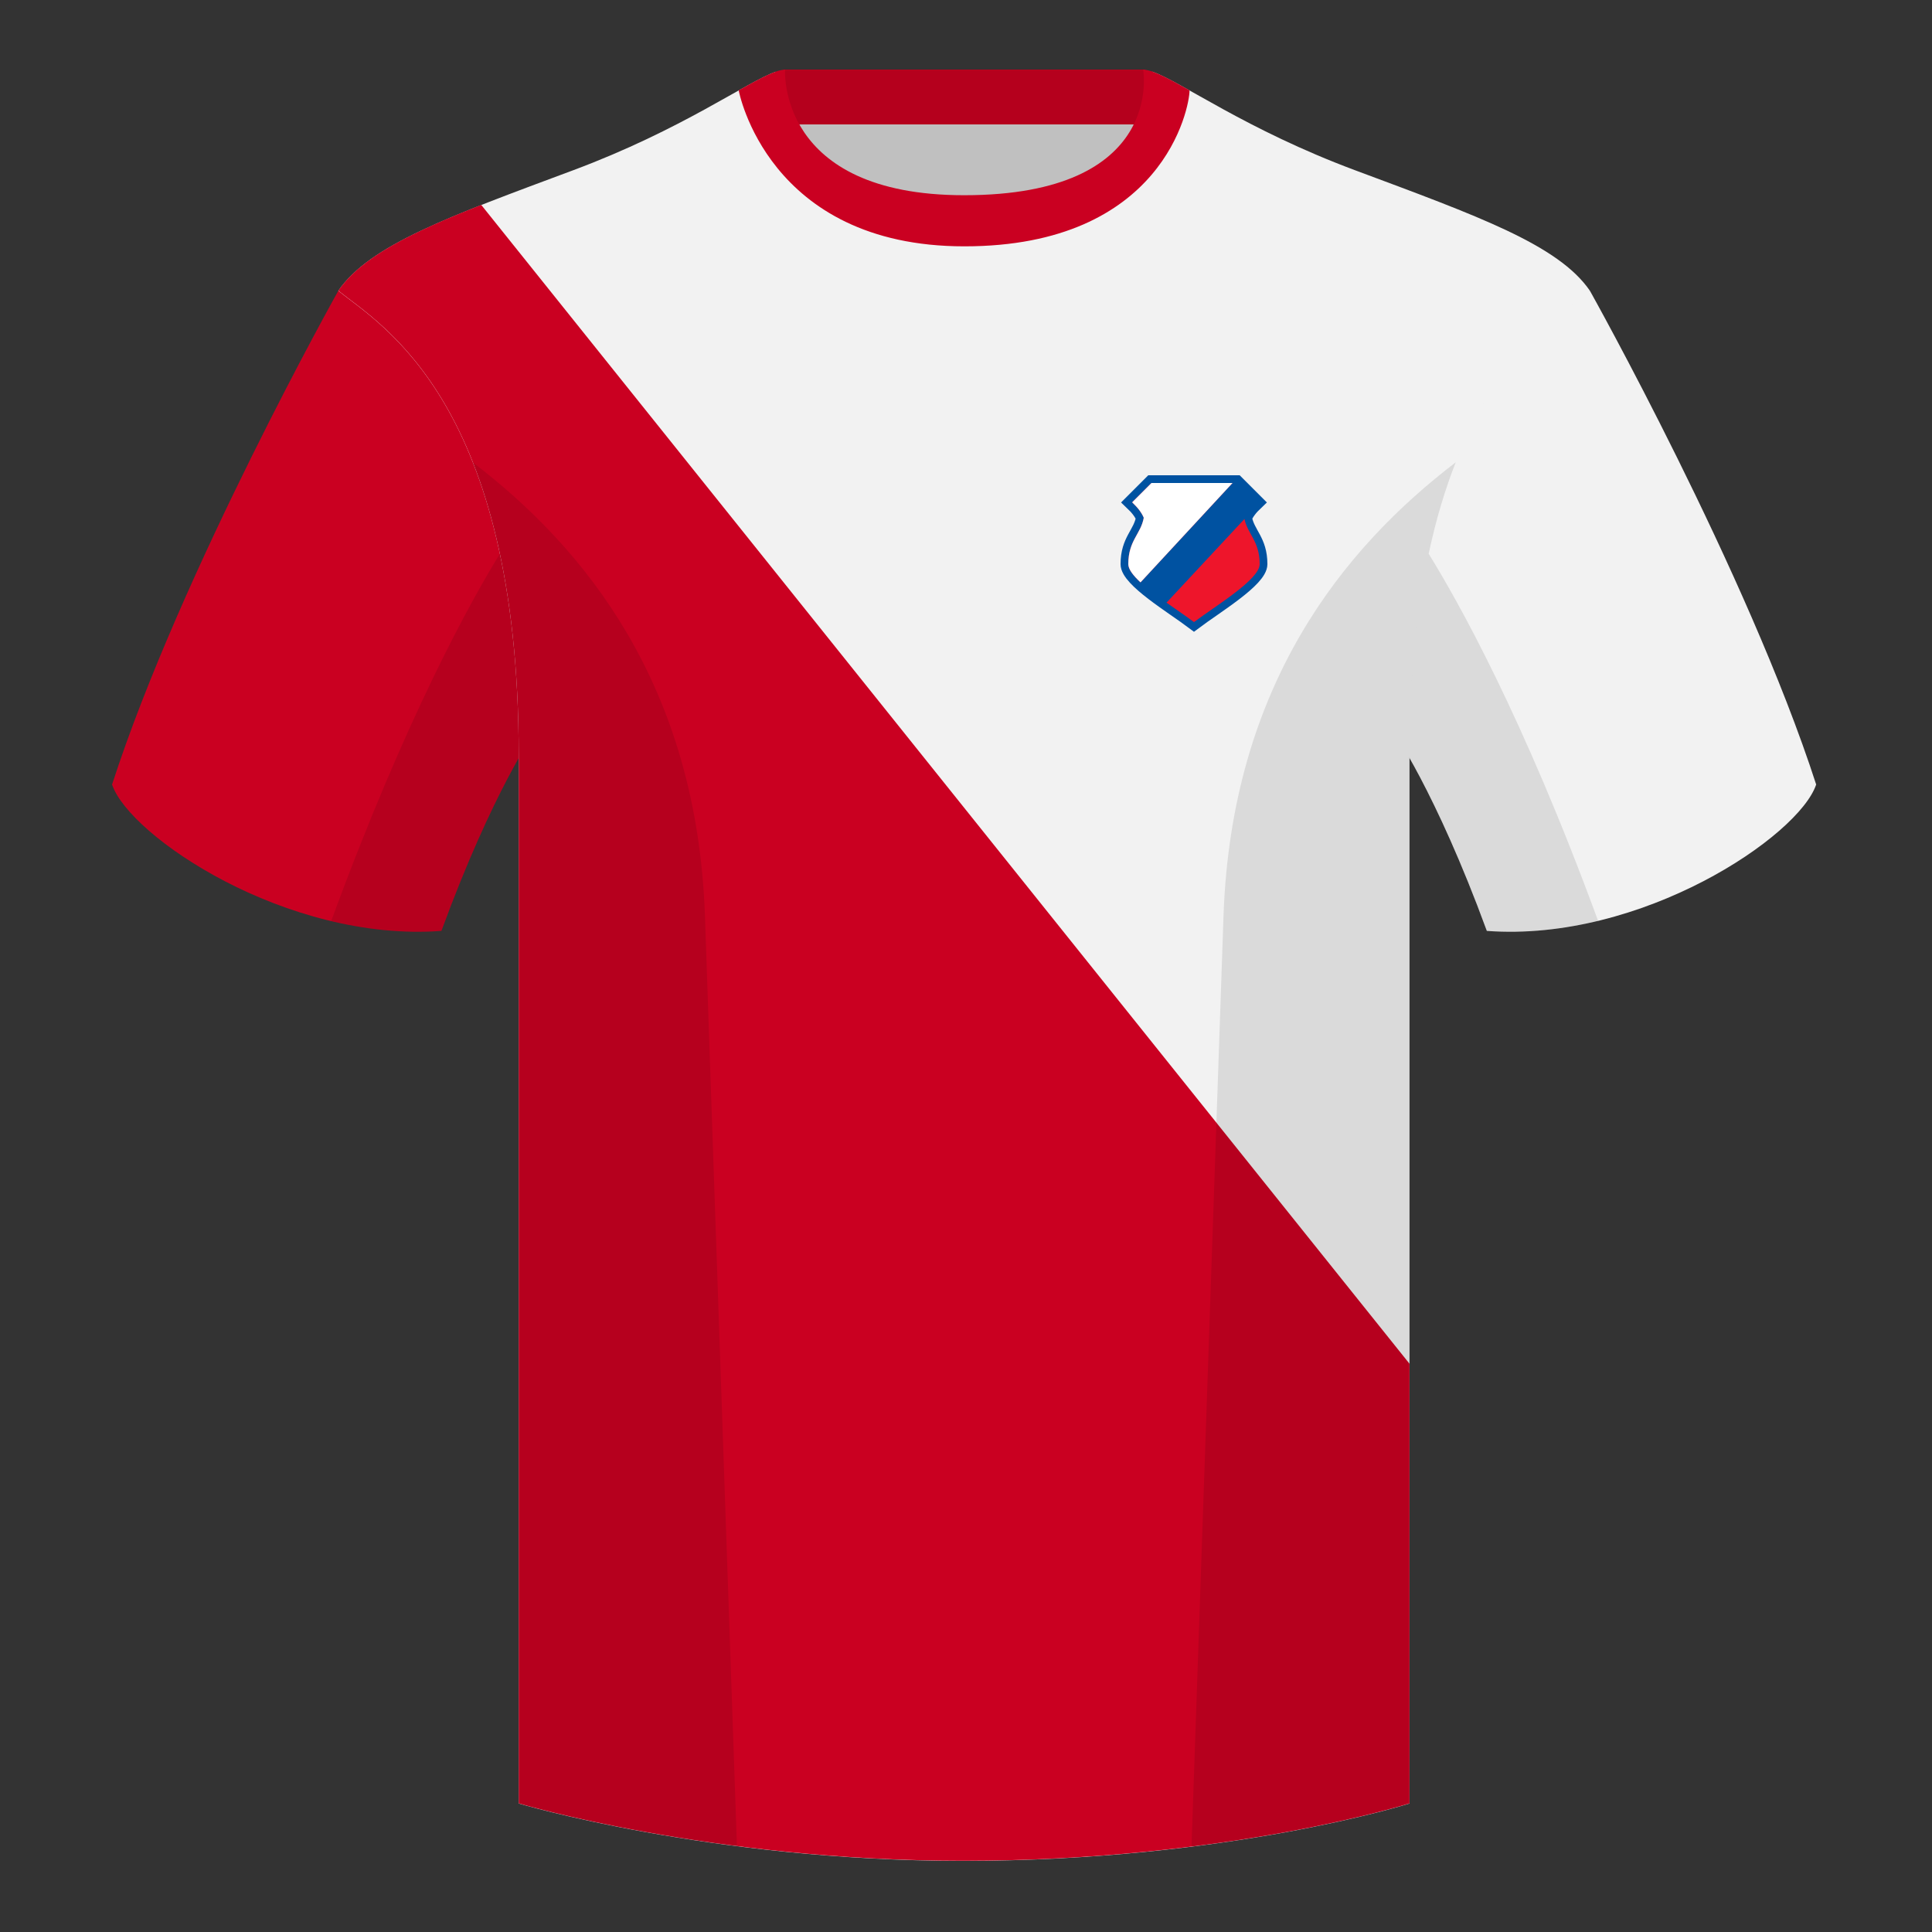
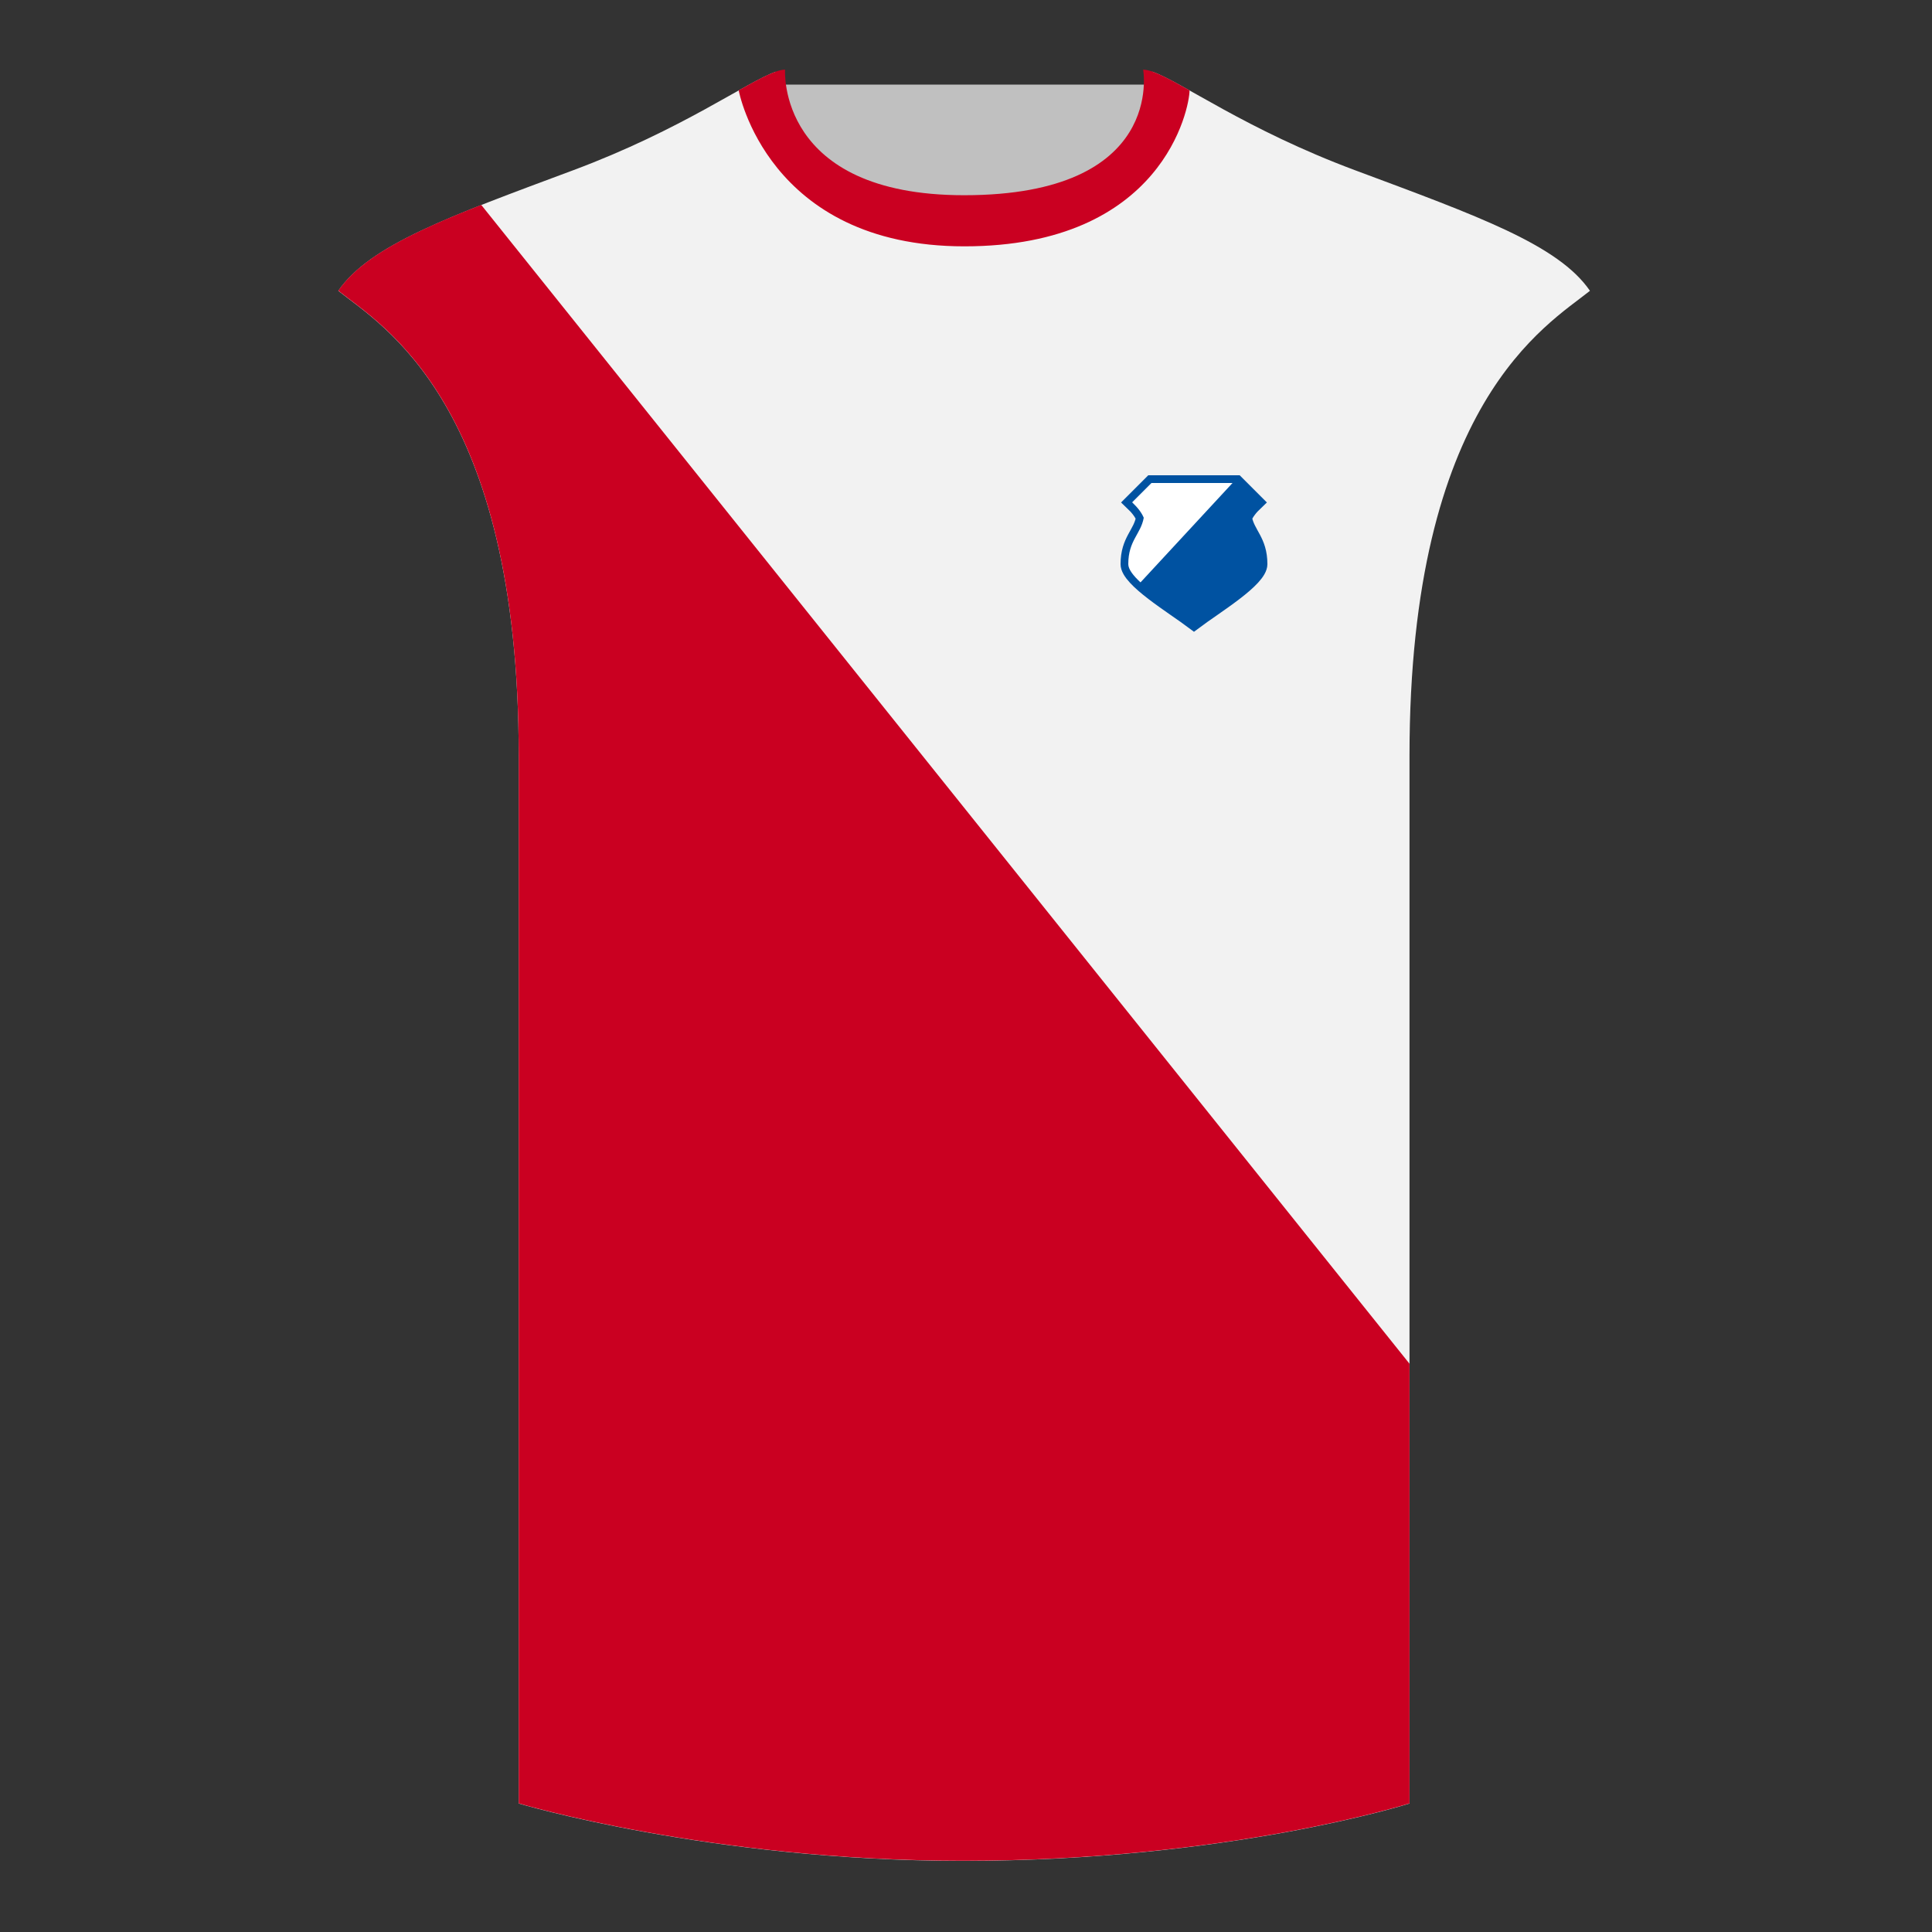
<svg xmlns="http://www.w3.org/2000/svg" height="500" viewBox="0 0 500 500" width="500">
  <rect x="0" y="0" width="500" height="500" fill="#333333" stroke="none" />
  <g fill="none" fill-rule="evenodd">
-     <path d="M0 0h500v500H0z" />
+     <path d="M0 0h500H0z" />
    <path d="M203.006 109.193h93.643V21.898h-93.643z" fill="silver" />
-     <path d="M202.867 32.198h93.458v-14.2h-93.458z" fill="#b5001d" />
-     <path d="M87.55 75.26s-40.762 72.8-58.547 127.77c4.445 13.375 45.208 40.86 85.232 37.885 13.34-36.4 24.46-52 24.46-52S141.658 93.83 87.55 75.26" fill="#ca0021" />
-     <path d="M411.476 75.26s40.762 72.8 58.547 127.77c-4.445 13.375-45.208 40.86-85.232 37.885-13.34-36.4-24.46-52-24.46-52S357.368 93.83 411.476 75.26" fill="#f2f2f2" />
    <path d="M249.514 57.706c-50.082 0-47.798-39.47-48.742-39.14-7.516 2.618-24.133 14.936-52.439 25.495-31.873 11.885-52.626 19.315-60.782 31.2 11.114 8.915 46.694 28.97 46.694 120.345v271.14S183.903 481.6 249.13 481.6c68.929 0 115.648-14.855 115.648-14.855v-271.14c0-91.375 35.58-111.43 46.7-120.345-8.157-11.885-28.91-19.315-60.783-31.2-28.36-10.577-44.982-22.92-52.478-25.511-.927-.318 4.177 39.156-48.703 39.156z" fill="#f2f2f2" />
    <g fill="#ca0021">
      <path d="M124.543 53.026l240.235 299.908v113.778s-46.719 14.855-115.648 14.855c-65.227 0-114.885-14.855-114.885-14.855v-271.14c0-91.375-35.58-111.43-46.694-120.345 5.908-8.609 18.426-14.88 36.992-22.2zM249.576 63.752c51.479 0 58.279-35.895 58.279-40.38-5.772-3.24-9.728-5.345-12.008-5.345 0 0 5.881 32.495-46.335 32.495-48.52 0-46.336-32.495-46.336-32.495-2.28 0-6.235 2.105-12.002 5.345 0 0 7.368 40.38 58.402 40.38" />
    </g>
    <path d="M298 125h22l5 5c-1.492 1.413-2.492 2.746-3 4 .762 4.234 4 5.858 4 12 0 3.99-11.5 10.85-17 15-5.5-4.15-17-11.01-17-15 0-6.142 3.238-7.766 4-12-.508-1.254-1.508-2.587-3-4z" fill="#0052a1" stroke="#0052a1" stroke-width="4" />
-     <path d="M318.974 125l-23.81 25.72c-1.896-1.753-3.164-3.395-3.164-4.72 0-6.142 3.238-7.766 4-12-.508-1.254-1.508-2.587-3-4l5-5zm3.089 9.318C322.924 138.32 326 140.015 326 146c0 3.99-11.5 10.85-17 15-1.896-1.431-4.505-3.184-7.11-5.03l20.173-21.652z" fill="#ee152b" />
    <path d="M318.974 125l-23.81 25.72c-1.896-1.753-3.164-3.395-3.164-4.72 0-6.142 3.238-7.766 4-12-.508-1.254-1.508-2.587-3-4l5-5z" fill="#fff" />
-     <path d="M413.584 238.323c-9.287 2.238-19.064 3.316-28.798 2.592-8.197-22.369-15.557-36.883-20.012-44.748v270.577s-21.102 6.71-55.867 11.11l-.544-.059c1.881-54.795 5.722-166.47 8.277-240.705 2.055-59.755 31.084-95.29 60.099-117.44-2.676 6.78-5.072 14.606-7 23.667 7.354 11.852 24.436 42.069 43.831 94.964l.014.042zM190.717 477.795c-34.248-4.401-56.477-11.05-56.477-11.05V196.171c-4.456 7.867-11.813 22.38-20.01 44.743-9.632.716-19.308-.332-28.51-2.523.005-.033.012-.065.02-.097 19.377-52.848 36.305-83.066 43.61-94.944-1.93-9.075-4.328-16.912-7.007-23.701 29.015 22.15 58.044 57.685 60.1 117.44 2.554 74.235 6.395 185.91 8.276 240.705z" fill="#000" fill-opacity=".1" />
  </g>
</svg>